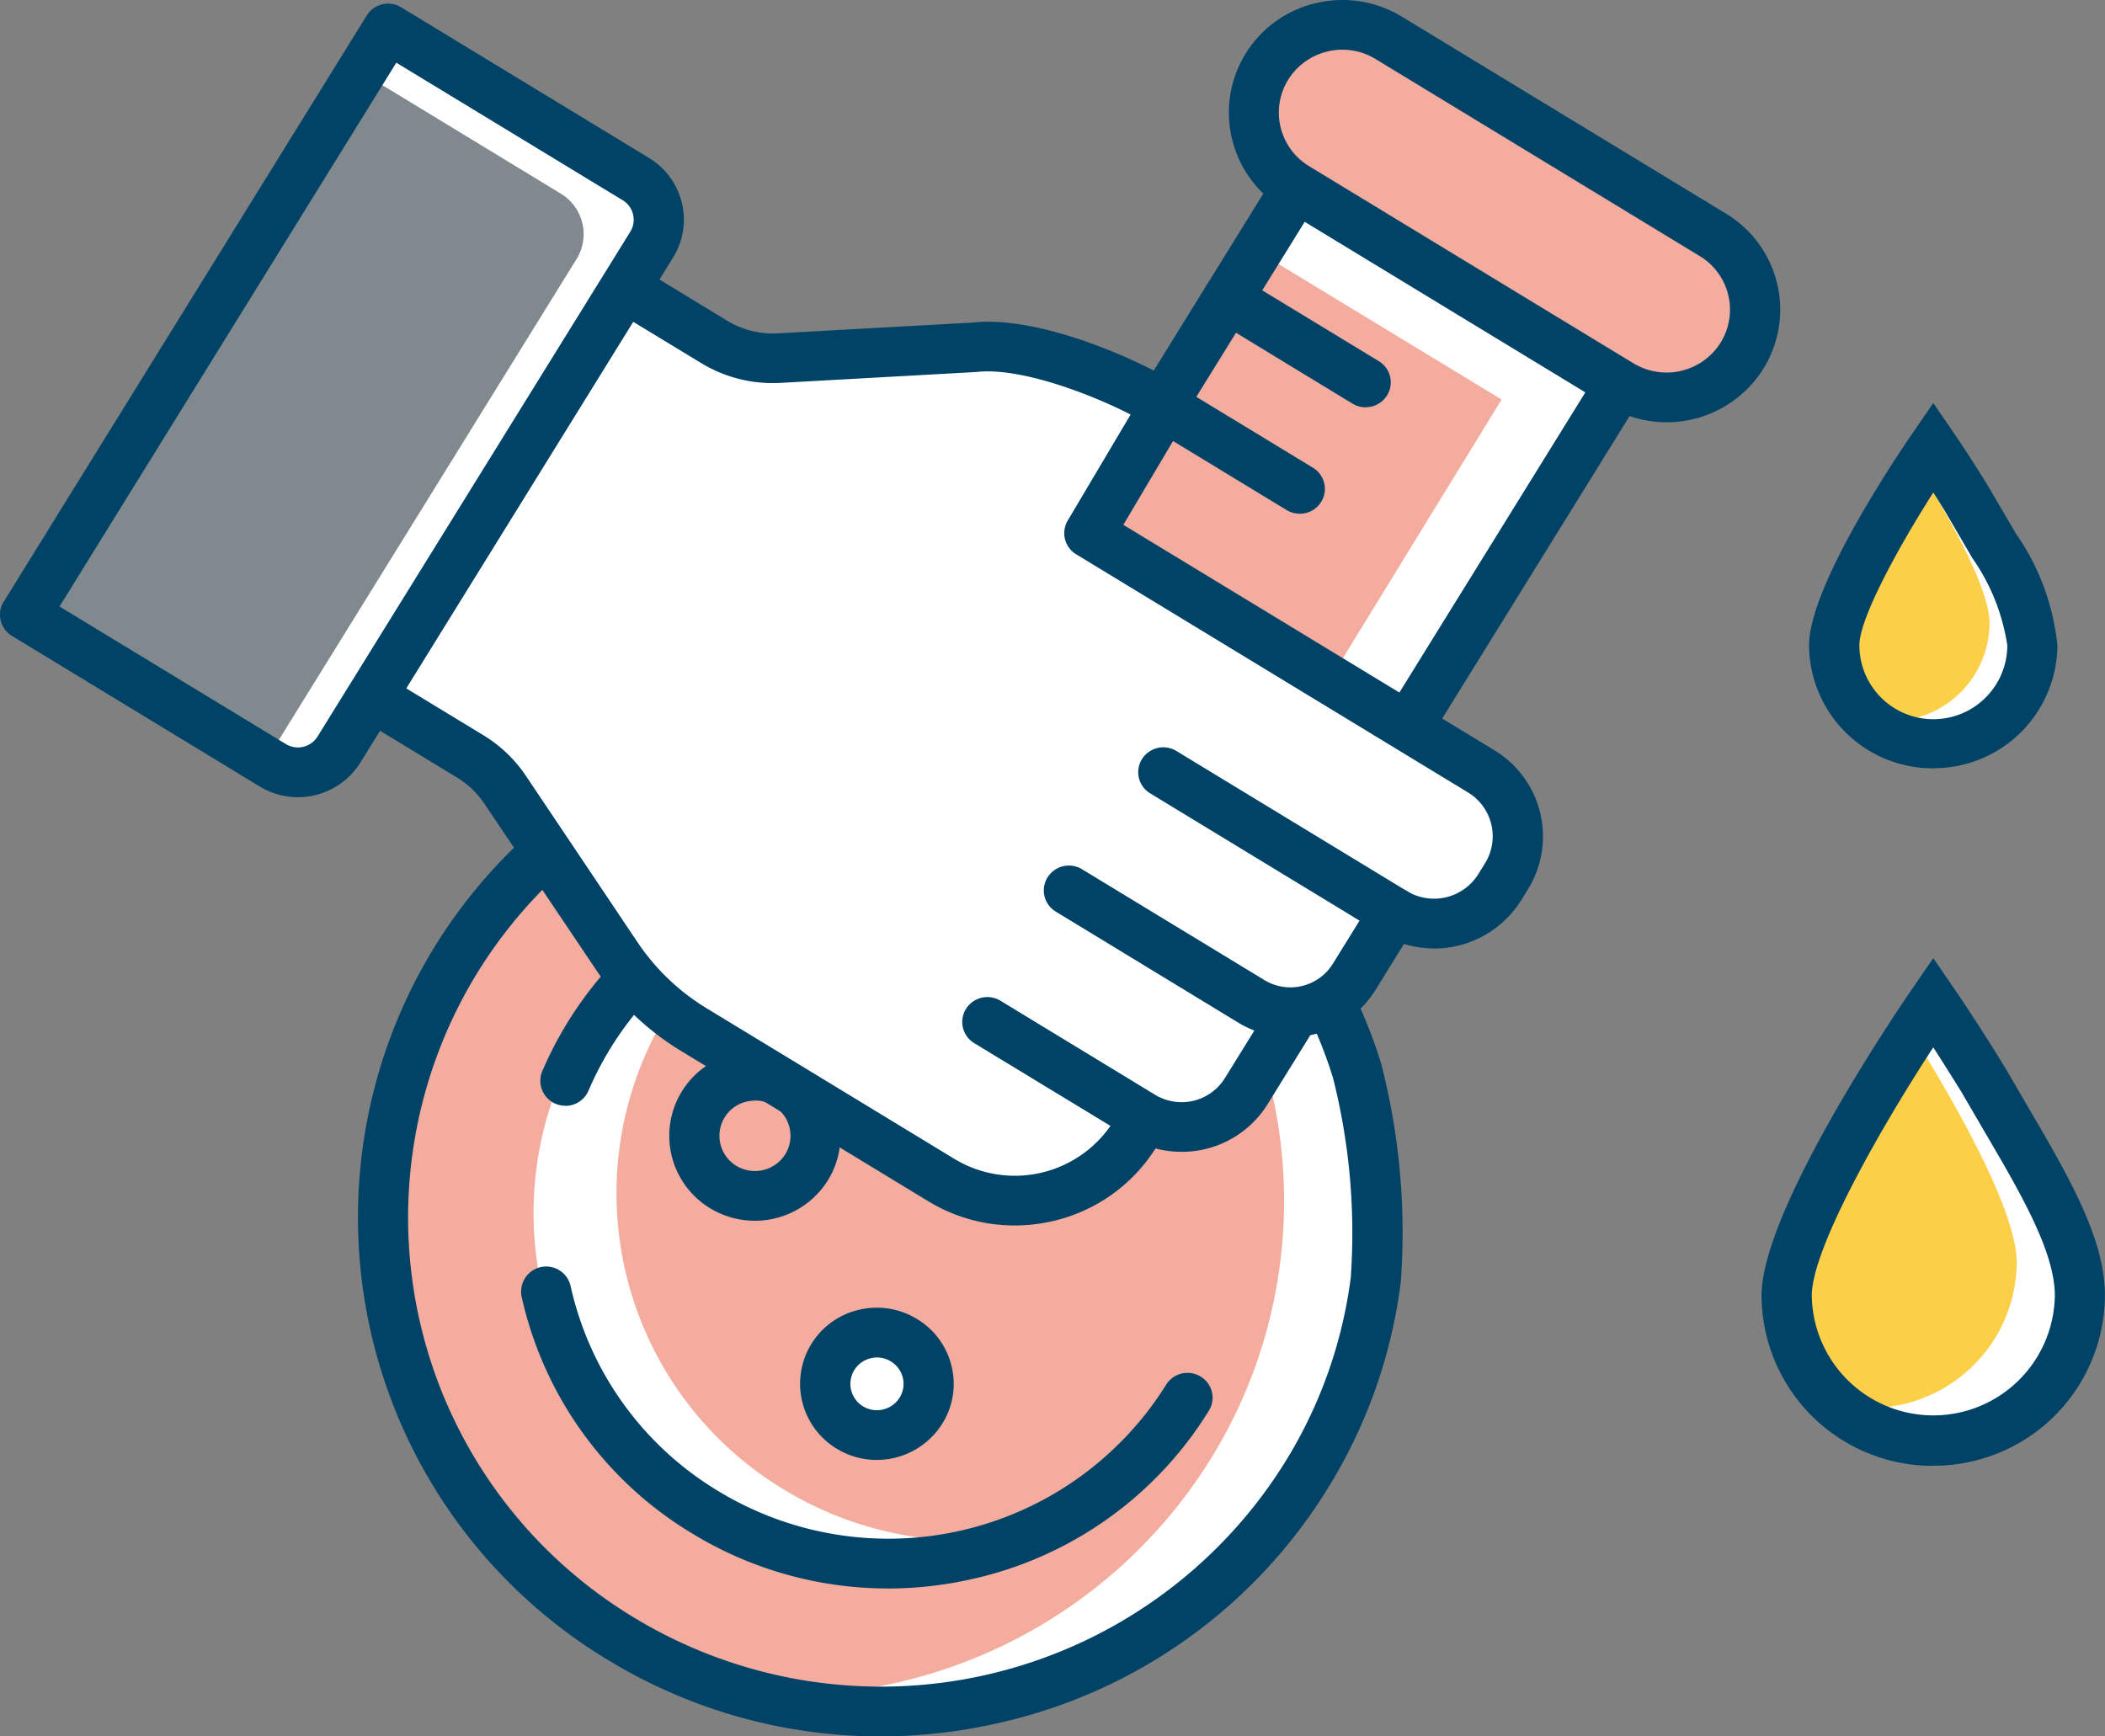
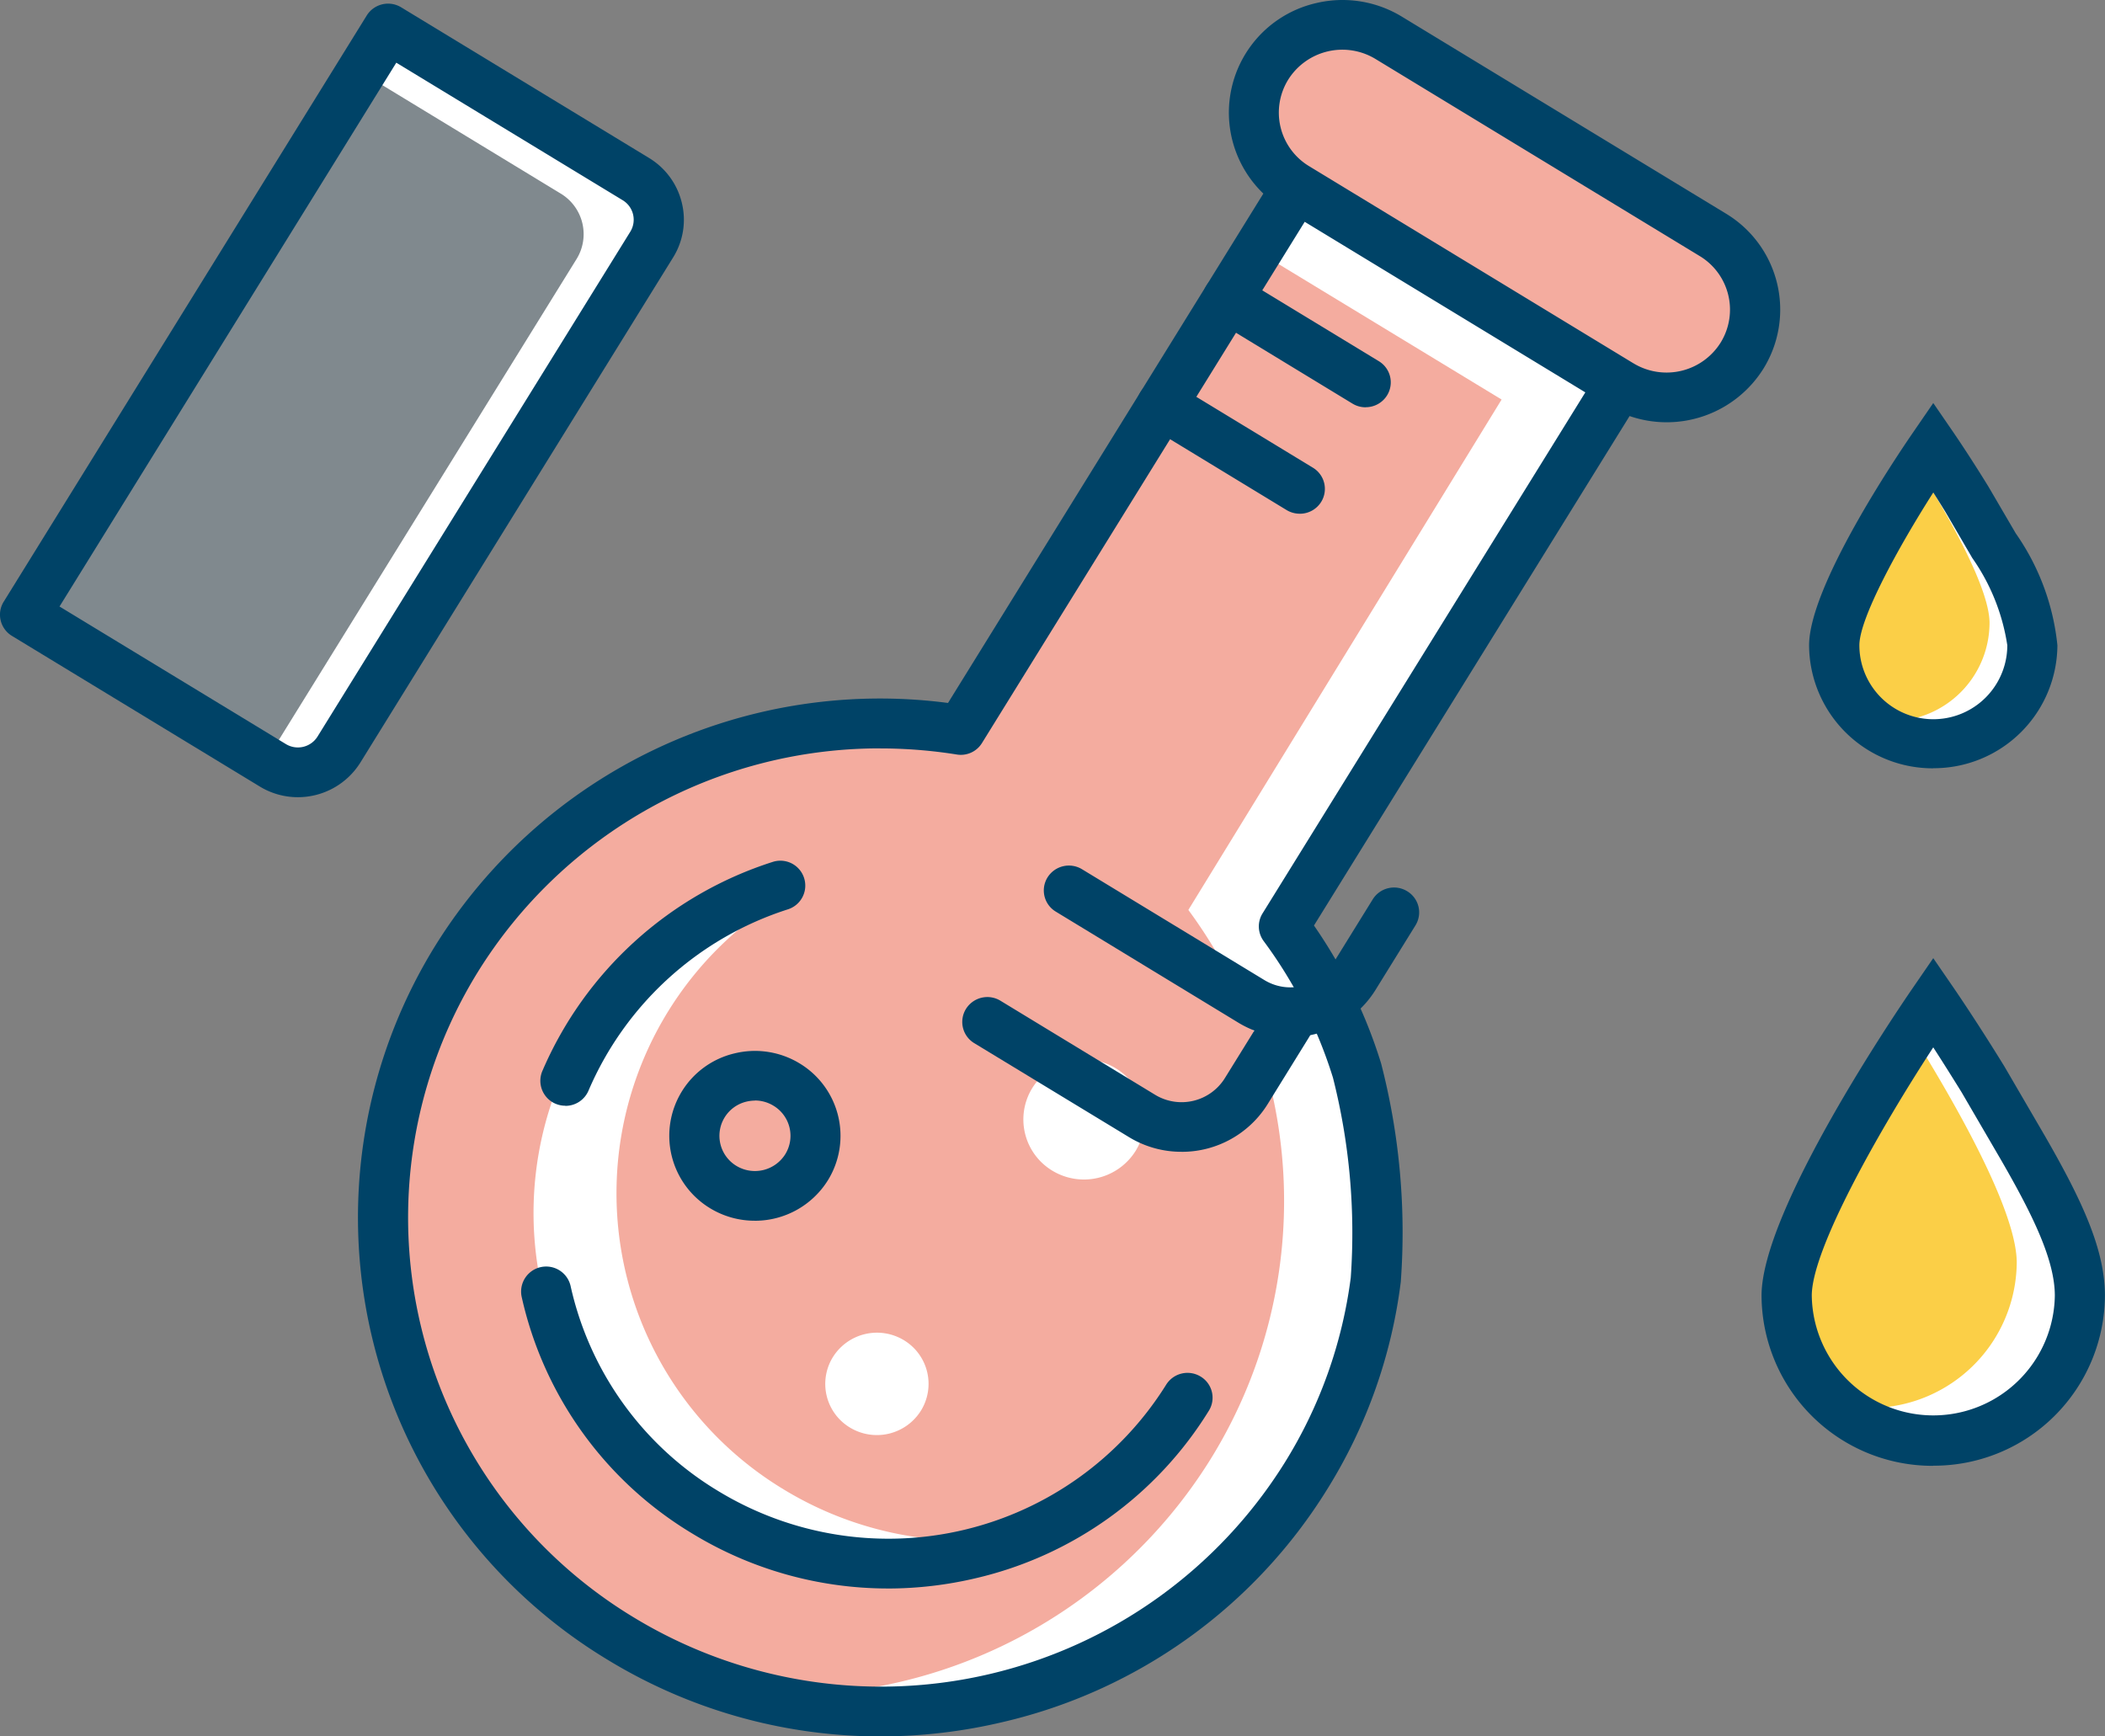
<svg xmlns="http://www.w3.org/2000/svg" width="80" height="66" viewBox="0 0 80 66">
  <rect x="0" y="0" width="80" height="66" fill="#808080" stroke="none" />
  <defs>
    <clipPath id="clip-path">
      <rect id="長方形_3438" data-name="長方形 3438" width="80" height="66" fill="none" />
    </clipPath>
  </defs>
  <g id="開発研究所" transform="translate(0 0)">
    <g id="グループ_26800" data-name="グループ 26800" transform="translate(0 0)" clip-path="url(#clip-path)">
      <path id="パス_79010" data-name="パス 79010" d="M46.432,14.318l-6.161-3.746L34.109,6.827A3.316,3.316,0,0,1,33,2.242a3.383,3.383,0,0,1,4.628-1.1l12.323,7.49A3.317,3.317,0,0,1,51.06,13.22a3.384,3.384,0,0,1-4.628,1.1" transform="translate(15.145 0.293)" fill="#f4ac9f" />
      <path id="パス_79011" data-name="パス 79011" d="M44.175,32.992,56.938,12.38,44.65,4.91,31.886,25.522A19.016,19.016,0,0,0,12.719,34.24a18.673,18.673,0,0,0,6.242,25.816,19.048,19.048,0,0,0,26.056-6.185,18.63,18.63,0,0,0-.841-20.879" transform="translate(4.622 2.221)" fill="#f4ac9f" />
      <path id="パス_79012" data-name="パス 79012" d="M40.6,53.872a19.038,19.038,0,0,1-21.212,8.279,18.994,18.994,0,0,0,17.581-8.905,18.633,18.633,0,0,0-.841-20.881l11.905-19.4L38.668,7.276l1.569-2.365,12.288,7.47L39.762,32.991A18.633,18.633,0,0,1,40.6,53.872" transform="translate(9.035 2.221)" fill="#fff" />
      <path id="パス_79013" data-name="パス 79013" d="M29.13,66a19.909,19.909,0,0,1-10.367-2.918,19.635,19.635,0,0,1-6.556-27.115,19.9,19.9,0,0,1,19.5-9.248L43.691,7.358a4.271,4.271,0,0,1,2-7.239,4.337,4.337,0,0,1,3.265.514l12.323,7.49A4.262,4.262,0,0,1,62.7,14.007a4.335,4.335,0,0,1-5.09,1.807L45.615,35.178a19.1,19.1,0,0,1,2.551,5.239,25.661,25.661,0,0,1,.748,8.31,19.449,19.449,0,0,1-2.785,7.861A19.758,19.758,0,0,1,33.8,65.451,20.246,20.246,0,0,1,29.13,66m.012-37.555a17.97,17.97,0,0,0-15.31,8.509A17.757,17.757,0,0,0,19.76,61.474,18.087,18.087,0,0,0,44.5,55.6a17.551,17.551,0,0,0,2.513-7.037,24.022,24.022,0,0,0-.676-7.6,17.351,17.351,0,0,0-2.634-5.194.937.937,0,0,1-.043-1.05L55.928,14.914,45.263,8.431,33,28.239a.944.944,0,0,1-.962.439,18.476,18.476,0,0,0-2.9-.231M57.728,13.792l.026.015a2.425,2.425,0,0,0,3.317-.786,2.38,2.38,0,0,0-.795-3.288L47.954,2.242a2.429,2.429,0,0,0-3.319.787,2.379,2.379,0,0,0,.795,3.287Z" transform="translate(4.322 0)" fill="#004367" />
      <path id="パス_79014" data-name="パス 79014" d="M31.841,48.021a13.405,13.405,0,0,1-11.659-1.105A13.166,13.166,0,0,1,23.038,23.1l.394.492a13.15,13.15,0,0,0-.091,22.567,13.376,13.376,0,0,0,8.5,1.862" transform="translate(6.44 10.451)" fill="#fff" />
      <path id="パス_79015" data-name="パス 79015" d="M14.96,31.838a.948.948,0,0,1-.878-1.313,14.239,14.239,0,0,1,8.756-7.954.944.944,0,1,1,.586,1.8,12.331,12.331,0,0,0-7.586,6.895.952.952,0,0,1-.878.577" transform="translate(6.527 10.19)" fill="#004367" />
      <path id="パス_79016" data-name="パス 79016" d="M27.449,45.38a14.289,14.289,0,0,1-7.443-2.094A14.047,14.047,0,0,1,13.532,34.3a.952.952,0,0,1,1.86-.41A12.169,12.169,0,0,0,21,41.676a12.446,12.446,0,0,0,17.024-4.041.956.956,0,0,1,1.309-.311.938.938,0,0,1,.314,1.3A14.186,14.186,0,0,1,30.8,44.987a14.58,14.58,0,0,1-3.354.394" transform="translate(6.295 14.997)" fill="#004367" />
      <path id="パス_79017" data-name="パス 79017" d="M37.374,12.24a.957.957,0,0,1-.5-.139L31.635,8.914a.939.939,0,0,1-.314-1.3A.957.957,0,0,1,32.631,7.3l5.242,3.187a.94.94,0,0,1,.314,1.3.953.953,0,0,1-.814.45" transform="translate(14.528 3.241)" fill="#004367" />
      <path id="パス_79018" data-name="パス 79018" d="M35.665,15.025a.961.961,0,0,1-.5-.139L29.926,11.7a.939.939,0,0,1-.314-1.3.957.957,0,0,1,1.311-.311l5.242,3.187a.94.94,0,0,1,.314,1.3.953.953,0,0,1-.814.45" transform="translate(13.732 4.501)" fill="#004367" />
      <path id="パス_79019" data-name="パス 79019" d="M20.544,33.719a3.088,3.088,0,0,1-1.6-.449,3.034,3.034,0,0,1-1.012-4.192,3.1,3.1,0,0,1,4.231-1,3.036,3.036,0,0,1,1.013,4.192,3.087,3.087,0,0,1-2.628,1.452m.009-4.565a1.538,1.538,0,0,0-1.309.725,1.514,1.514,0,0,0,.5,2.089,1.543,1.543,0,0,0,2.108-.5h0a1.515,1.515,0,0,0-.506-2.089,1.536,1.536,0,0,0-.8-.224" transform="translate(8.142 12.499)" fill="#28373d" />
      <path id="パス_79020" data-name="パス 79020" d="M20.6,33.956a3.259,3.259,0,0,1-1.7-.476,3.219,3.219,0,0,1,.944-5.888,3.267,3.267,0,0,1,2.463.386,3.216,3.216,0,0,1,1.073,4.439,3.266,3.266,0,0,1-2.782,1.54m.009-4.567a1.4,1.4,0,0,0-.318.038A1.335,1.335,0,0,0,19.9,31.87a1.361,1.361,0,0,0,1.859-.442,1.334,1.334,0,0,0-.446-1.842,1.352,1.352,0,0,0-.7-.2" transform="translate(8.085 12.443)" fill="#004367" />
      <path id="パス_79021" data-name="パス 79021" d="M25.032,37.839a1.975,1.975,0,0,1-2.7.641,1.936,1.936,0,0,1-.646-2.677,1.976,1.976,0,0,1,2.7-.641,1.937,1.937,0,0,1,.646,2.677" transform="translate(9.968 15.779)" fill="#fff" />
-       <path id="パス_79022" data-name="パス 79022" d="M23.654,40.007a2.925,2.925,0,0,1-1.52-.427A2.885,2.885,0,0,1,22.98,34.3a2.92,2.92,0,0,1,2.2.347A2.877,2.877,0,0,1,26.5,36.444a2.844,2.844,0,0,1-.353,2.183,2.942,2.942,0,0,1-2.491,1.38m.007-3.894a.941.941,0,0,0-.237.029,1,1,0,0,0-.293,1.827,1.017,1.017,0,0,0,1.391-.33.982.982,0,0,0,.122-.757.992.992,0,0,0-.456-.62,1.007,1.007,0,0,0-.526-.15" transform="translate(9.665 15.484)" fill="#004367" />
      <path id="パス_79023" data-name="パス 79023" d="M30.8,31.2a2.317,2.317,0,0,1-3.169.752,2.273,2.273,0,0,1-.759-3.14,2.317,2.317,0,0,1,3.169-.752A2.271,2.271,0,0,1,30.8,31.2" transform="translate(12.36 12.543)" fill="#fff" />
-       <path id="パス_79024" data-name="パス 79024" d="M39.5,11.945l-2.828,4.443S52.765,25.7,52.947,27.181s.261,4.135-3.467,4.587l-2.042-.15-3.092,4.465s-2.02,3.932-5.047,3.05c0,0-3.6,4.886-8.507,1.9s-10.119-6.081-10.888-7-3.958-6.626-5.45-7.84-4.735-3.759-4.735-3.759L18.768,7.823s6.765,3.686,11.681,2.344S39.5,11.945,39.5,11.945" transform="translate(4.529 3.539)" fill="#fff" />
      <path id="パス_79025" data-name="パス 79025" d="M36.429,29.173a3.792,3.792,0,0,1-1.972-.55L27.516,24.4a.939.939,0,0,1-.314-1.3.958.958,0,0,1,1.311-.311l6.941,4.219a1.9,1.9,0,0,0,2.584-.614l1.523-2.46a.953.953,0,0,1,1.309-.309.938.938,0,0,1,.314,1.3l-1.523,2.46a3.793,3.793,0,0,1-3.232,1.785" transform="translate(12.609 10.25)" fill="#004367" />
      <path id="パス_79026" data-name="パス 79026" d="M33.28,31.974a3.821,3.821,0,0,1-2-.559L25.4,27.844a.941.941,0,0,1-.314-1.3.957.957,0,0,1,1.311-.312l5.878,3.575a1.937,1.937,0,0,0,2.648-.629l1.589-2.564a.955.955,0,0,1,1.311-.312.937.937,0,0,1,.312,1.3L36.55,30.165a3.838,3.838,0,0,1-3.271,1.81" transform="translate(11.625 11.805)" fill="#004367" />
-       <path id="パス_79027" data-name="パス 79027" d="M34.416,38.651a6.306,6.306,0,0,1-3.291-.927l-9.4-5.715a10.393,10.393,0,0,1-3.2-3.055l-4.264-6.341a3.327,3.327,0,0,0-1.038-.989l-3.87-2.352a.939.939,0,0,1-.312-1.3.955.955,0,0,1,1.309-.312l3.87,2.353a5.206,5.206,0,0,1,1.626,1.551L20.1,27.907A8.443,8.443,0,0,0,22.719,30.4l9.4,5.715a4.433,4.433,0,0,0,6.066-1.439l1.636.969A6.286,6.286,0,0,1,35.9,38.477a6.457,6.457,0,0,1-1.484.174" transform="translate(4.143 7.928)" fill="#004367" />
-       <path id="パス_79028" data-name="パス 79028" d="M47.291,32.964a3.882,3.882,0,0,1-2.022-.569L36.511,27.07a.938.938,0,0,1-.314-1.3.956.956,0,0,1,1.309-.311l8.761,5.325a1.983,1.983,0,0,0,2.713-.643l.258-.417a1.948,1.948,0,0,0-.649-2.689L33.7,17.985a.938.938,0,0,1-.324-1.283l2.391-4.031c-1.742-.887-4.311-1.8-5.858-1.617l-7.434.413a5.228,5.228,0,0,1-3.043-.761L15.913,8.57a.938.938,0,0,1-.314-1.3.953.953,0,0,1,1.309-.311L20.425,9.1a3.354,3.354,0,0,0,1.941.485l7.378-.408c2.444-.28,6.1,1.288,7.831,2.338A.941.941,0,0,1,37.9,12.8l-2.41,4.063,14.1,8.568a3.828,3.828,0,0,1,1.278,5.286l-.258.417a3.909,3.909,0,0,1-3.313,1.834" transform="translate(7.202 3.085)" fill="#004367" />
      <path id="パス_79029" data-name="パス 79029" d="M.65,23.027,14.446.746,24.633,6.939a.913.913,0,0,1,.3,1.259L12.108,28.917a.93.93,0,0,1-1.272.3Z" transform="translate(0.303 0.337)" fill="#47a6b4" />
      <path id="パス_79030" data-name="パス 79030" d="M14.447.747l9.416,5.724a1.8,1.8,0,0,1,.6,2.491L12.58,28.155a1.836,1.836,0,0,1-2.513.6L.649,23.028" transform="translate(0.302 0.337)" fill="#80898e" />
      <path id="パス_79031" data-name="パス 79031" d="M21.559,8.961,9.673,28.155a1.839,1.839,0,0,1-2.514.6l-.27-.164L18.7,9.512a1.8,1.8,0,0,0-.6-2.491L10.51,2.406,11.538.746l9.417,5.726a1.8,1.8,0,0,1,.6,2.49" transform="translate(3.21 0.337)" fill="#fff" />
      <path id="パス_79032" data-name="パス 79032" d="M11.32,30.258a2.777,2.777,0,0,1-1.45-.408L.454,24.127a.945.945,0,0,1-.428-.585.93.93,0,0,1,.114-.713L13.937.547A.956.956,0,0,1,15.246.235l9.417,5.724a2.744,2.744,0,0,1,1.25,1.708,2.71,2.71,0,0,1-.336,2.083L13.695,28.942a2.8,2.8,0,0,1-2.375,1.316M2.262,23.01l8.605,5.23a.879.879,0,0,0,1.2-.286L23.955,8.763a.867.867,0,0,0-.287-1.194L15.061,2.34Z" transform="translate(0 0.043)" fill="#004367" />
      <path id="パス_79033" data-name="パス 79033" d="M55.081,19.234a3.765,3.765,0,0,1-7.529,0c0-2.06,3.765-7.532,3.765-7.532s3.765,5.473,3.765,7.532" transform="translate(22.157 5.294)" fill="#fbcf47" />
      <path id="パス_79034" data-name="パス 79034" d="M54.684,19.236A3.77,3.77,0,0,1,48.4,22.01a3.691,3.691,0,0,0,.893.106,3.746,3.746,0,0,0,3.765-3.73c0-1.33-1.572-4.086-2.684-5.869.325-.5.541-.815.541-.815s3.765,5.473,3.765,7.534" transform="translate(22.554 5.294)" fill="#fff" />
      <path id="パス_79035" data-name="パス 79035" d="M51.62,24.431A4.7,4.7,0,0,1,46.9,19.759c0-2.238,3.276-7.111,3.932-8.066l.787-1.146.787,1.146s.589.858,1.308,2.028L54.754,15.5a9.006,9.006,0,0,1,1.583,4.254,4.7,4.7,0,0,1-4.717,4.673m0-10.48c-1.352,2.121-2.809,4.792-2.809,5.807a2.811,2.811,0,0,0,5.622,0,7.8,7.8,0,0,0-1.33-3.316l-1.026-1.759c-.161-.263-.315-.508-.457-.732" transform="translate(21.854 4.772)" fill="#004367" />
      <path id="パス_79036" data-name="パス 79036" d="M57.463,37.382a5.572,5.572,0,0,1-11.144,0c0-3.049,5.572-11.151,5.572-11.151s5.572,8.1,5.572,11.151" transform="translate(21.582 11.868)" fill="#fbcf47" />
      <path id="パス_79037" data-name="パス 79037" d="M56.875,37.383a5.581,5.581,0,0,1-9.294,4.106,5.575,5.575,0,0,0,6.894-5.363c0-1.971-2.326-6.048-3.973-8.689.481-.745.8-1.206.8-1.206s5.572,8.1,5.572,11.151" transform="translate(22.171 11.868)" fill="#fff" />
      <path id="パス_79038" data-name="パス 79038" d="M52.194,44.369A6.5,6.5,0,0,1,45.668,37.9c0-3.246,5.151-10.828,5.739-11.682l.787-1.145.787,1.146s.868,1.261,1.923,2.98l1.532,2.629c1.407,2.444,2.282,4.312,2.282,6.071a6.5,6.5,0,0,1-6.525,6.465m0-15.9c-2.044,3.133-4.616,7.668-4.616,9.437a4.619,4.619,0,0,0,9.237,0c0-1.336-.811-3.018-2.029-5.132l-1.519-2.607c-.4-.646-.768-1.229-1.073-1.7" transform="translate(21.279 11.346)" fill="#004367" />
    </g>
  </g>
</svg>